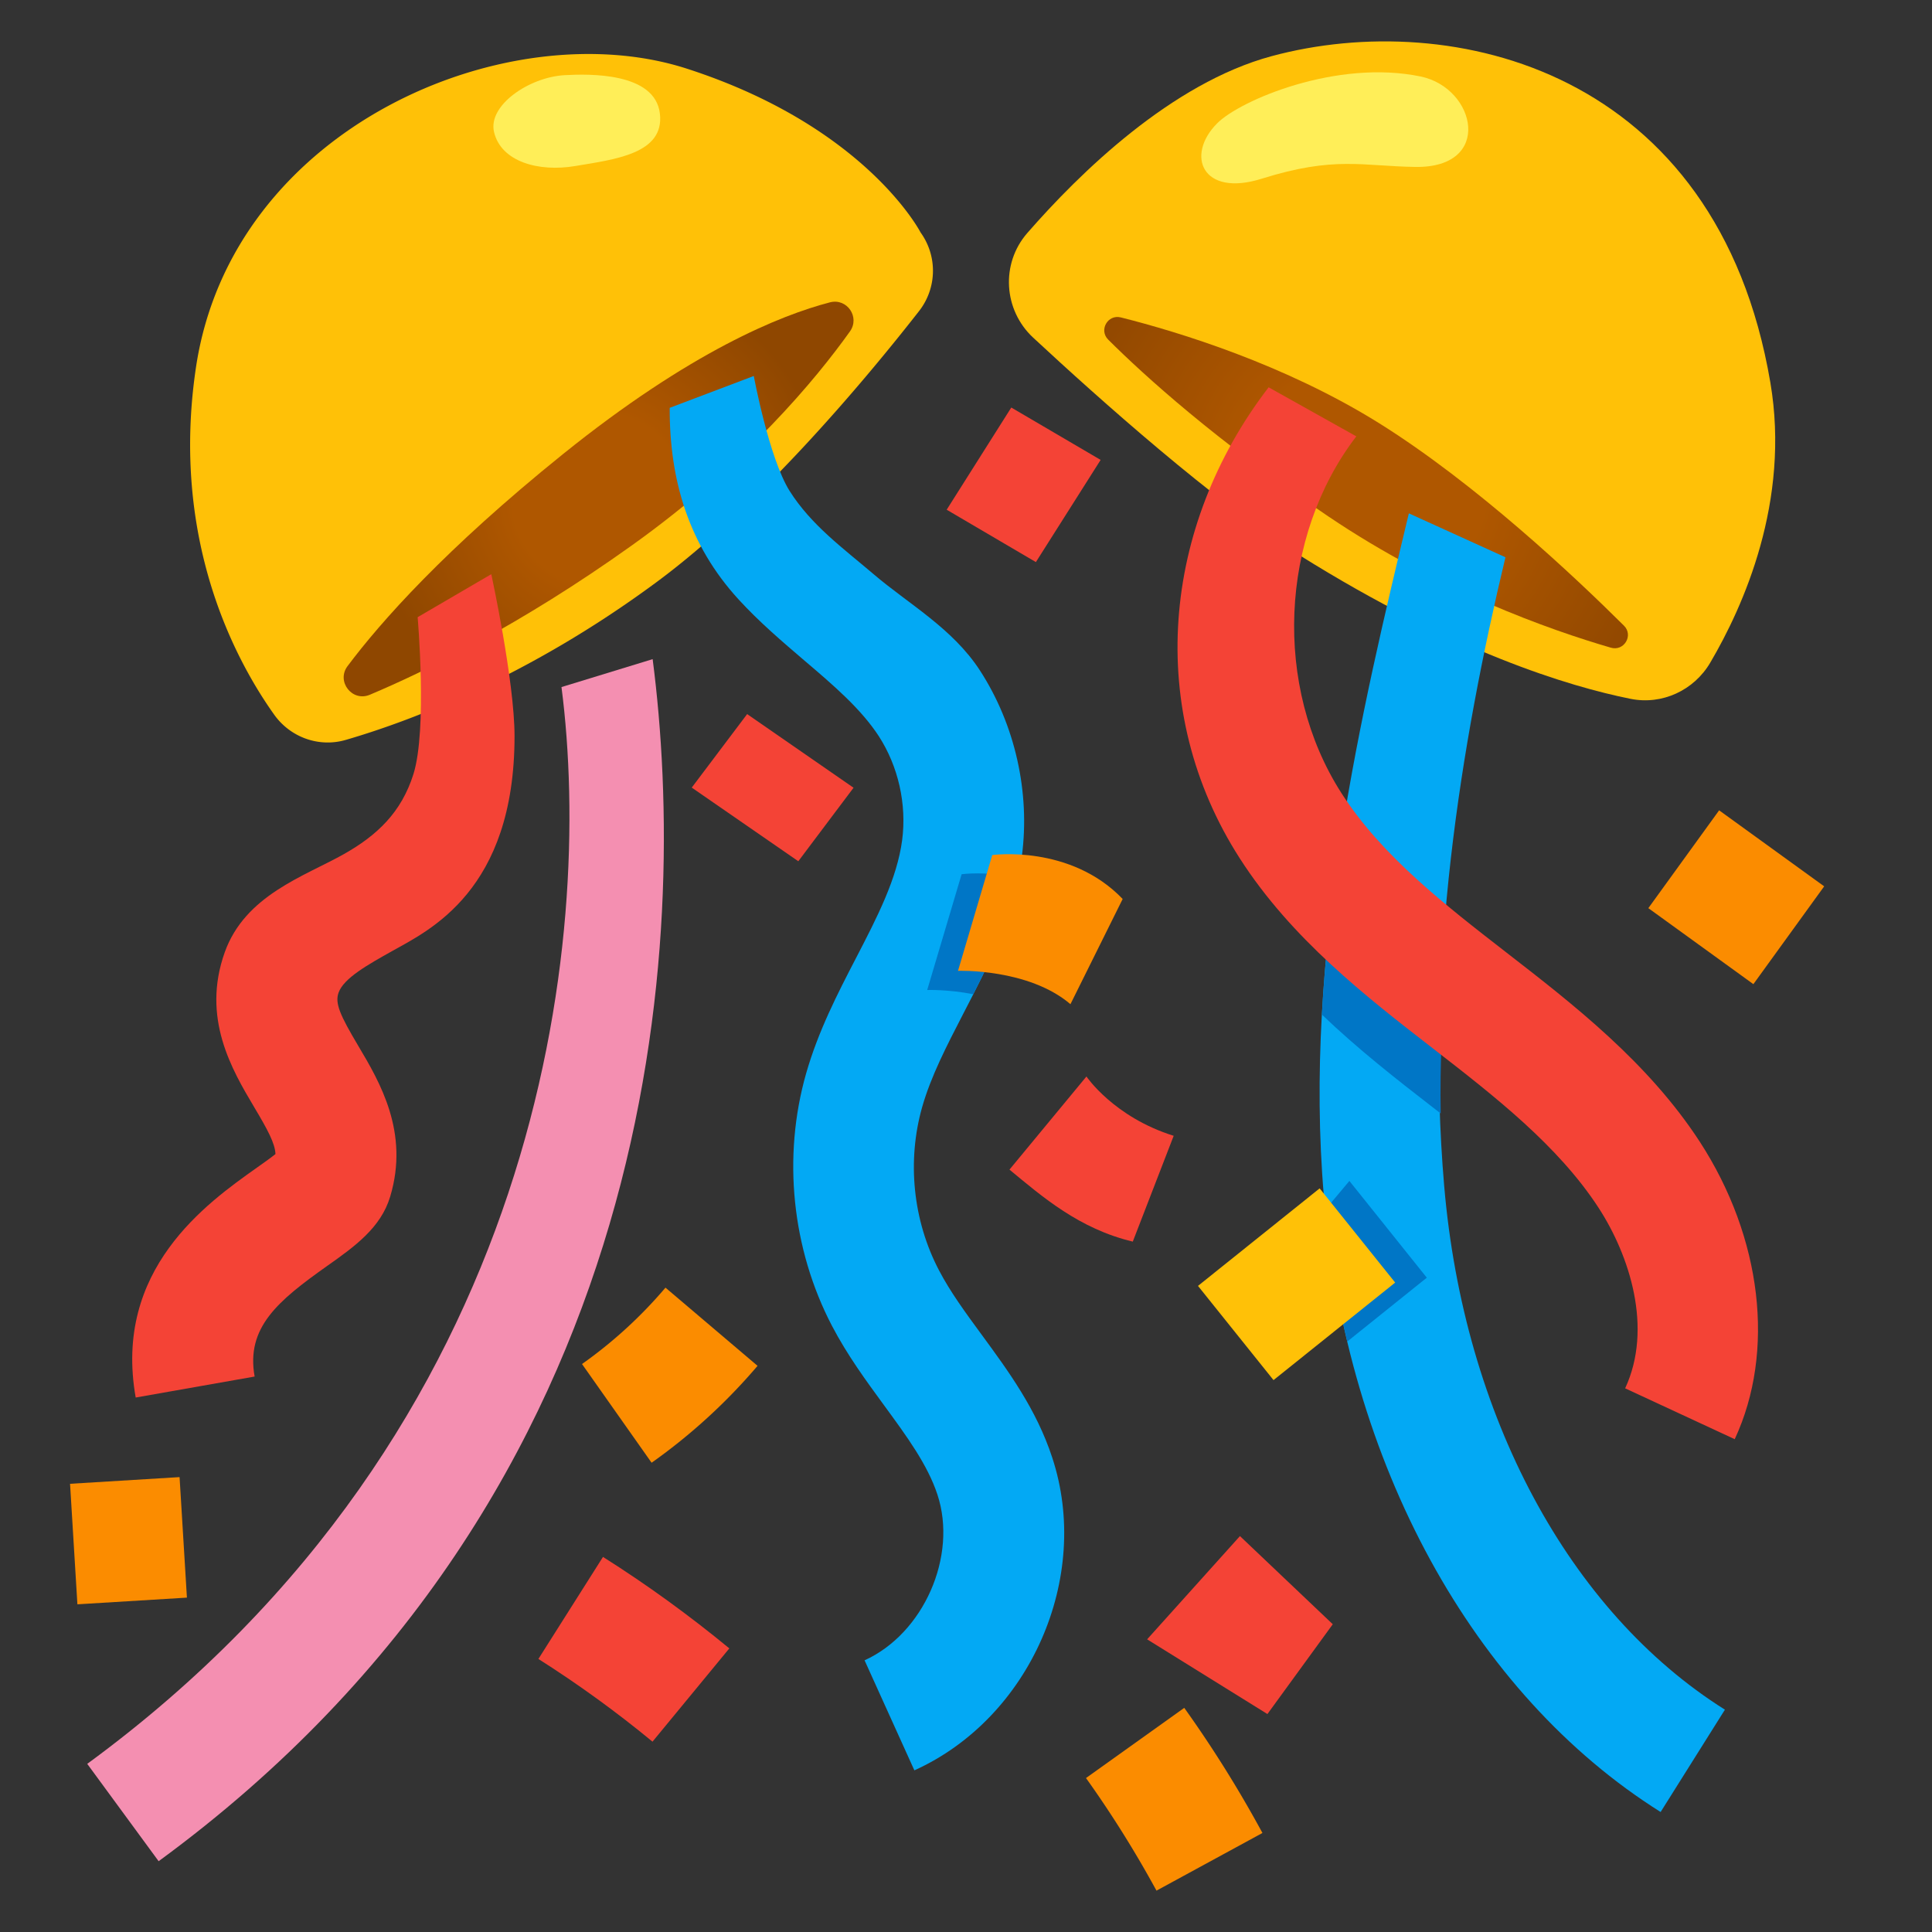
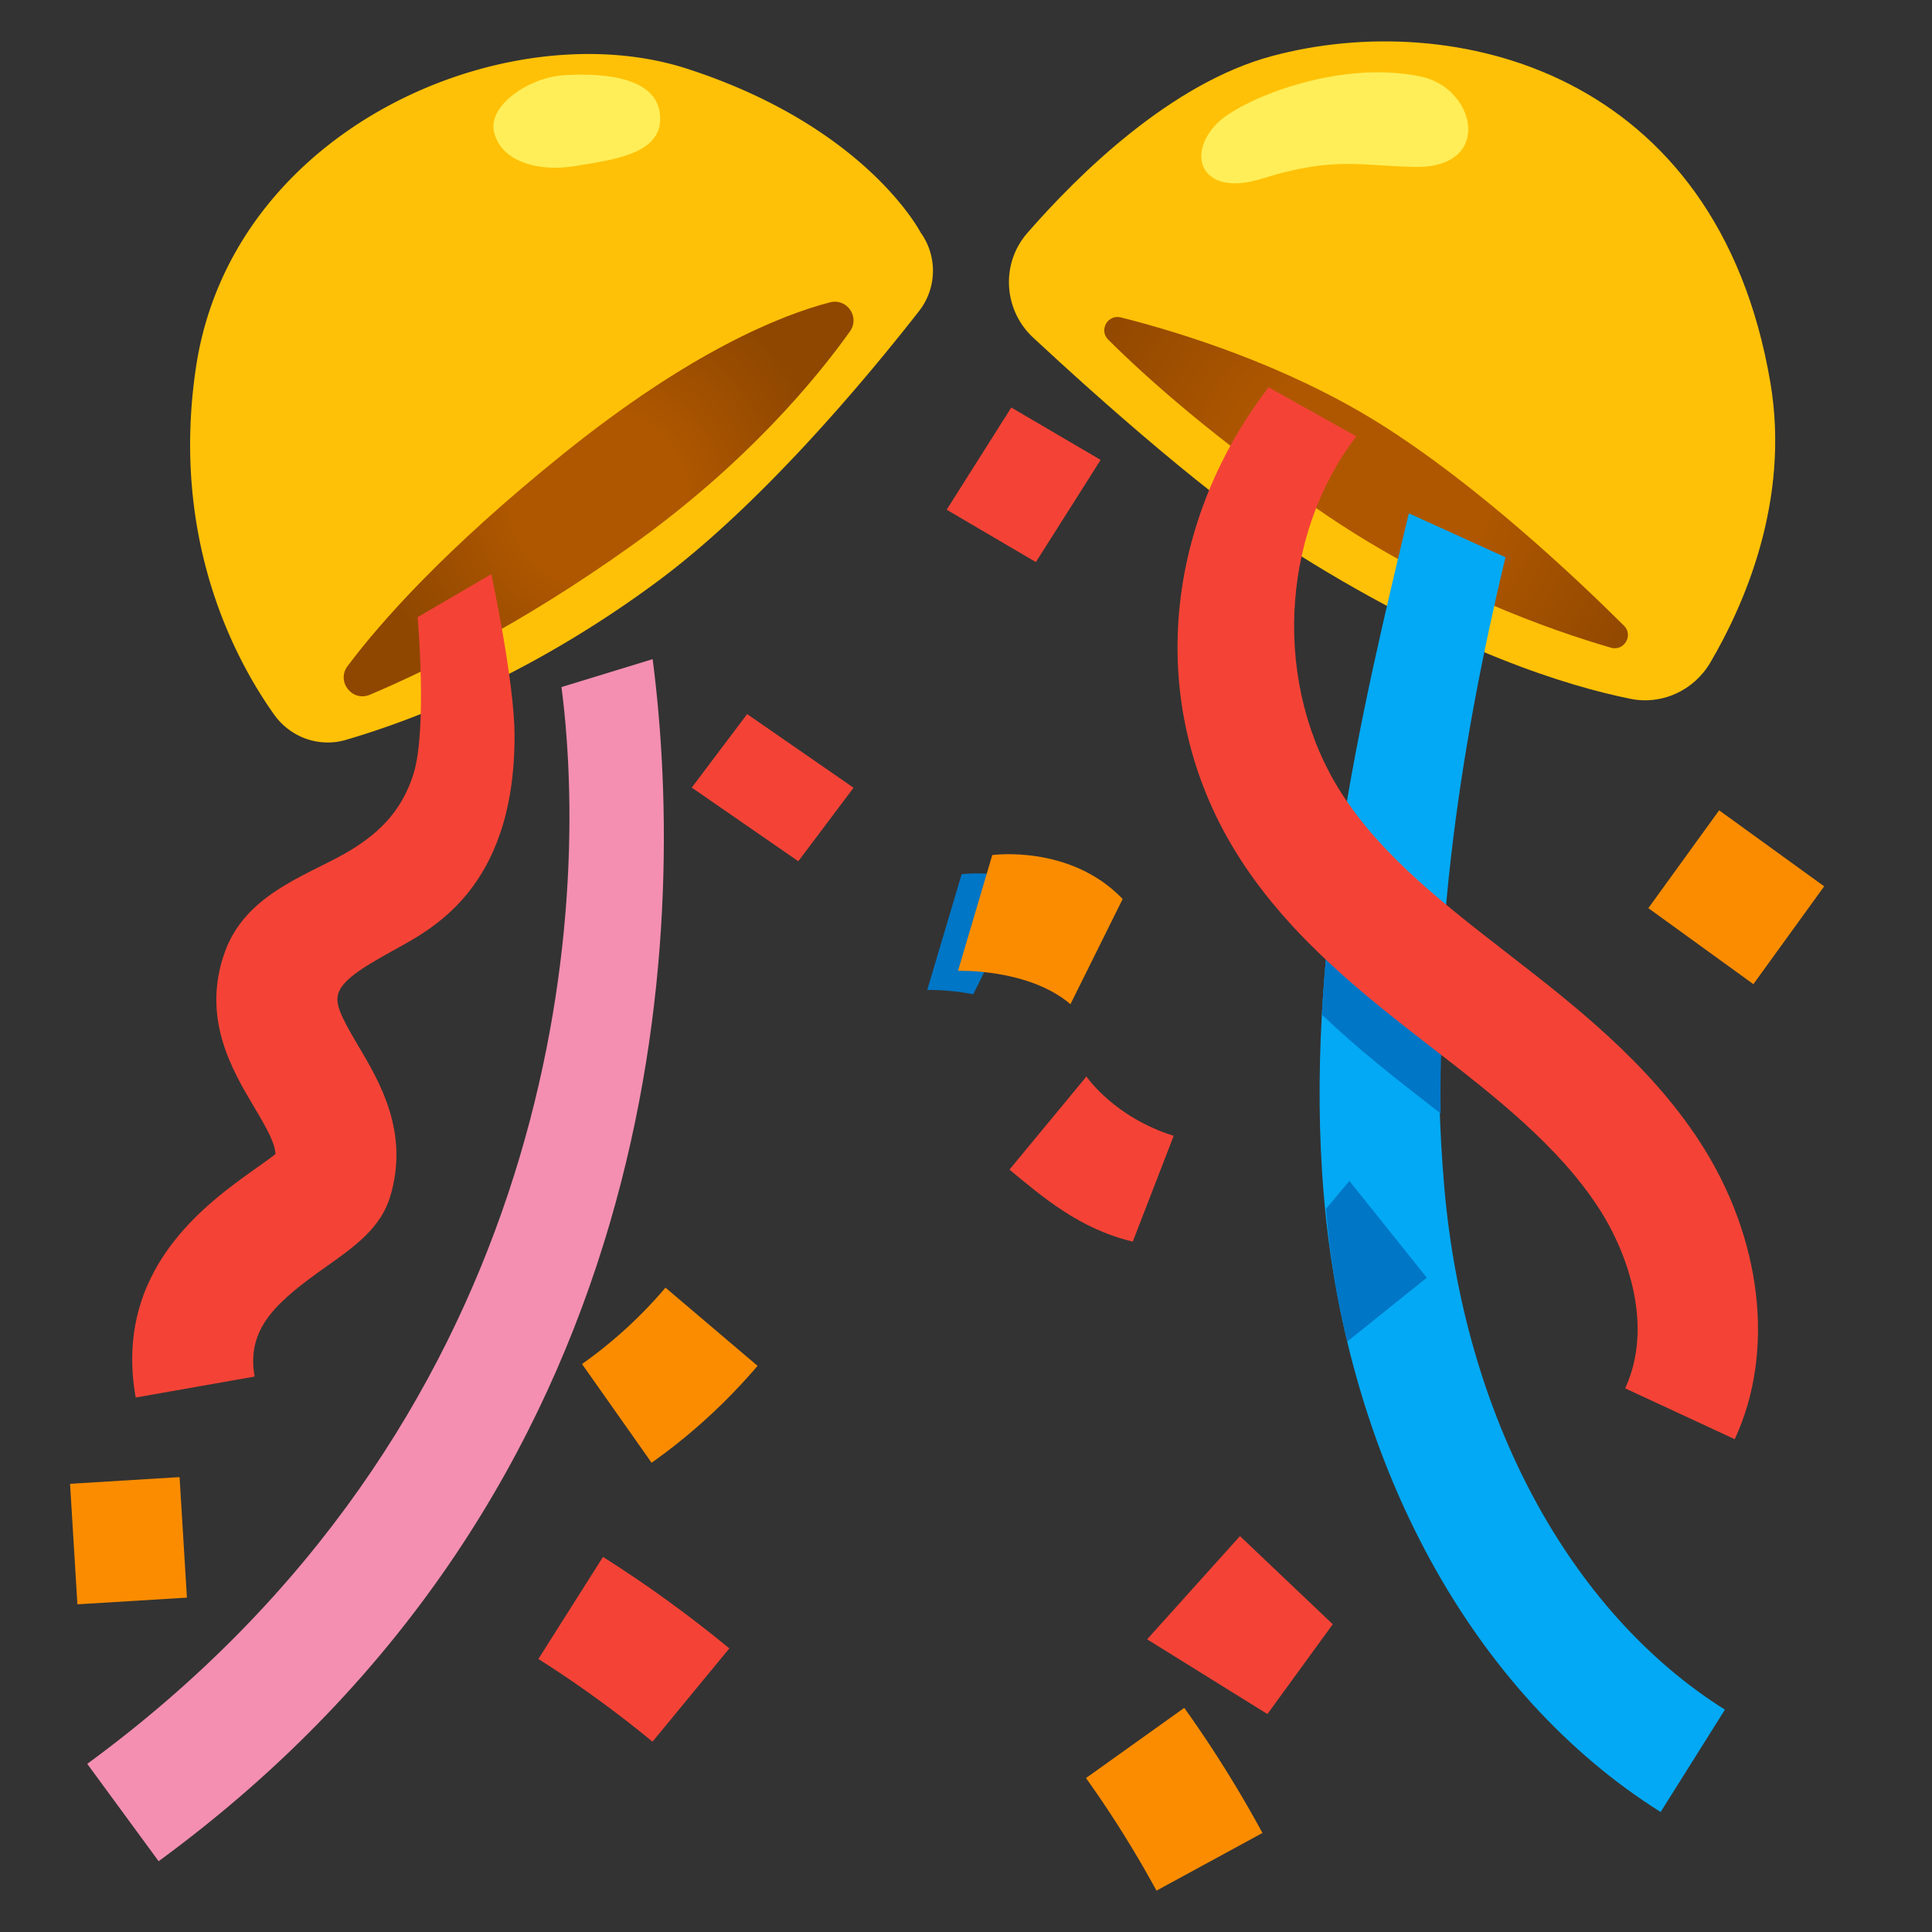
<svg xmlns="http://www.w3.org/2000/svg" width="800px" height="800px" viewBox="0 0 128 128" aria-hidden="true" role="img" class="iconify iconify--noto" preserveAspectRatio="xMidYMid meet">
  <rect x="0" y="0" width="128" height="128" fill="#333333" stroke="none" />
  <path d="M60.99 15.4a4.336 4.336 0 0 1-.1 5.21C57.56 24.87 50.5 33.4 43.48 38.58c-8.66 6.4-16.55 9.27-20.57 10.44c-1.78.52-3.68-.17-4.75-1.68c-2.64-3.71-6.84-11.66-5.19-22.91C15.3 8.43 33.63.71 45.51 4.55S60.99 15.4 60.99 15.4z" fill="#ffc107" />
  <radialGradient id="IconifyId17ecdb2904d178eab6128" cx="39.662" cy="33.066" r="15.102" gradientUnits="userSpaceOnUse">
    <stop offset=".376" stop-color="#af5700" />
    <stop offset="1" stop-color="#8f4700" />
  </radialGradient>
  <path d="M24.5 46.03c-1.17.49-2.23-.88-1.48-1.89c2.2-2.94 6.47-7.76 14.26-14.04c8.45-6.81 14.44-9.22 17.71-10.07c1.13-.29 2 .98 1.32 1.93c-2.21 3.1-6.86 8.76-14.47 14.19c-7.38 5.27-13.64 8.32-17.34 9.88z" fill="url(#IconifyId17ecdb2904d178eab6128)" />
  <path d="M32.73 8.74c.46 1.98 2.96 2.67 5.38 2.26c2.62-.44 5.92-.81 5.61-3.47c-.32-2.75-4.7-2.64-6.32-2.55c-2.37.14-5.08 2.01-4.67 3.76z" fill="#ffee58" />
  <path d="M84.25 3.72c11.96-3.22 29.52.9 33.04 21.62c1.34 7.87-1.79 14.84-3.98 18.56c-1.08 1.84-3.19 2.82-5.28 2.4c-4.08-.82-11.68-3.11-21.86-9.47c-5.66-3.53-13.36-10.41-17.72-14.46c-1.97-1.83-2.16-4.9-.39-6.93c3.46-3.97 9.55-9.93 16.19-11.72z" fill="#ffc107" />
  <radialGradient id="IconifyId17ecdb2904d178eab6129" cx="90.501" cy="31.97" r="21.224" gradientUnits="userSpaceOnUse">
    <stop offset=".376" stop-color="#af5700" />
    <stop offset="1" stop-color="#8f4700" />
  </radialGradient>
  <path d="M73.42 22.5c-.63-.63-.03-1.69.84-1.47c3.82.96 10.87 3.11 17.13 7.02c6.42 4.02 12.91 10.13 16.2 13.4c.65.64.01 1.72-.87 1.46c-4.02-1.17-11.41-3.77-18.72-8.7c-7.43-5.01-12.16-9.3-14.58-11.71z" fill="url(#IconifyId17ecdb2904d178eab6129)" />
  <path d="M83.59 11.84c-3.95 1.24-5.06-1.55-2.95-3.67c1.52-1.53 7.93-4.26 13.49-3.1c3.67.77 4.82 6.06-.35 5.99c-3.52-.05-5.35-.74-10.19.78z" fill="#ffee58" />
  <path d="M110.02 120.05c-12.45-7.83-20.79-23.08-22.31-40.8c-1.37-16.01 2.51-32.22 5.63-45.24l6.4 2.91c-2.98 12.46-5.32 26.92-4.06 41.64c1.3 15.23 8.26 28.21 18.6 34.71l-4.26 6.78z" fill="#03a9f4" />
-   <path d="M60.58 117.29l-3.3-7.29c3.91-1.77 6.17-6.9 4.83-10.97c-.65-1.99-2.05-3.89-3.52-5.9c-1.2-1.64-2.45-3.34-3.47-5.29c-2.66-5.1-3.29-11.2-1.71-16.73c.8-2.79 2.07-5.26 3.31-7.65c1.4-2.7 2.71-5.24 3.05-7.8c.31-2.37-.25-4.88-1.55-6.89c-1.18-1.81-3-3.37-4.93-5.01c-1.46-1.25-2.98-2.54-4.37-4.06c-3.29-3.6-4.57-7.89-4.55-12.68l5.57-2.11s1.01 5.44 2.37 7.61c1.43 2.27 3.56 3.81 5.58 5.53c2.28 1.95 5.23 3.58 7.04 6.38c2.32 3.58 3.33 8.06 2.77 12.3c-.52 3.94-2.23 7.24-3.88 10.43c-1.1 2.13-2.14 4.14-2.72 6.17c-1.02 3.58-.62 7.53 1.11 10.83c.74 1.42 1.75 2.8 2.83 4.27c1.78 2.43 3.62 4.93 4.67 8.13c2.63 7.95-1.47 17.27-9.13 20.73z" fill="#03a9f4" />
  <path d="M10.51 123.31l-4.73-6.45C36.11 94.64 39.34 62.1 37.2 45.52l6.04-1.85c2.37 18.33.91 55-32.73 79.64z" fill="#f48fb1" />
  <path d="M94.92 73.36l.53.41c-.06-3.29.1-6.6.41-9.88c-2.68-2.23-5.18-4.62-6.98-7.42c-.05-.08-.09-.16-.14-.24c-.54 3.6-.96 7.28-1.16 10.99c2.39 2.29 4.95 4.29 7.34 6.14z" fill="#0076c6" />
  <path d="M114.93 95.35l-7.26-3.37c1.85-3.98.3-8.79-1.76-11.96c-2.68-4.12-6.9-7.4-10.99-10.57c-4.39-3.4-9.36-7.25-12.78-12.58c-6.29-9.79-5.18-21.98 1.91-31.21l5.81 3.25c-5.1 6.65-5.51 16.58-.99 23.63c2.67 4.17 6.88 7.42 10.95 10.58c4.4 3.41 9.38 7.27 12.8 12.53c4.12 6.35 5.01 13.9 2.31 19.7z" fill="#f44336" />
  <path d="M8.99 92.59c-1.5-8.48 4.7-12.87 8.03-15.23c.4-.28.89-.63 1.23-.9c-.03-.71-.51-1.6-1.41-3.11c-1.48-2.49-3.5-5.91-1.95-10.26c1.35-3.78 5.27-5.03 7.87-6.49c2.22-1.25 3.83-2.77 4.63-5.31c.93-2.96.28-10.4.28-10.4l4.88-2.85s1.54 7.11 1.54 10.73C34.09 59.03 28.4 61.65 26 63c-1.66.93-3.23 1.81-3.57 2.77c-.25.7.1 1.49 1.3 3.51c1.44 2.42 3.4 5.75 2.12 10c-.62 2.07-2.36 3.31-4.2 4.61c-3.26 2.31-5.36 4.07-4.78 7.31l-7.88 1.39z" fill="#f44336" />
  <path d="M75.05 82.26c-3.56-.85-5.99-2.97-8.17-4.77l5.1-6.17s1.81 2.69 5.78 3.93l-2.71 7.01z" fill="#f44336" />
  <path fill="#f44336" d="M68.63 37.24l-5.91-3.47L67 27l5.92 3.47z" />
  <path fill="#f44336" d="M83.97 113.56L76 108.61l6.15-6.84l6.15 5.84z" />
  <path fill="#fb8c00" d="M109.207 60.167l4.69-6.481l6.96 5.036l-4.691 6.481z" />
  <path fill="#f44336" d="M52.89 57.06l-7.06-4.88l3.67-4.87l7.05 4.88z" />
  <path d="M61.43 65.59s1.36-.05 3.05.28c1.22-2.4 2.38-4.9 2.98-7.71c-2.08-.47-3.75-.24-3.75-.24l-2.28 7.67z" fill="#0076c6" />
  <path d="M70.92 66.53c-2.79-2.38-7.45-2.21-7.45-2.21l2.27-7.67s5.16-.72 8.64 2.91l-3.46 6.97z" fill="#fb8c00" />
  <path fill="#fb8c00" d="M4.641 98.305l7.256-.443l.487 7.985l-7.256.443z" />
  <path d="M43.17 96.91l-4.61-6.54c2.04-1.44 3.91-3.15 5.53-5.06l6.1 5.18a38.155 38.155 0 0 1-7.02 6.42z" fill="#fb8c00" />
  <path d="M43.23 115.39c-2.4-1.98-4.94-3.82-7.56-5.48l4.28-6.76c2.9 1.83 5.71 3.87 8.37 6.06l-5.09 6.18z" fill="#f44336" />
  <path d="M87.85 80.09c.28 3.31.67 5.69 1.41 8.79l5.27-4.23l-5.13-6.41l-1.55 1.85z" fill="#0076c6" />
-   <path fill="#ffc107" d="M79.37 85.194l8.06-6.461l5.004 6.241l-8.06 6.462z" />
  <path d="M76.62 125.26c-1.4-2.57-2.97-5.08-4.67-7.46l6.51-4.65a78.74 78.74 0 0 1 5.18 8.29l-7.02 3.82z" fill="#fb8c00" />
</svg>